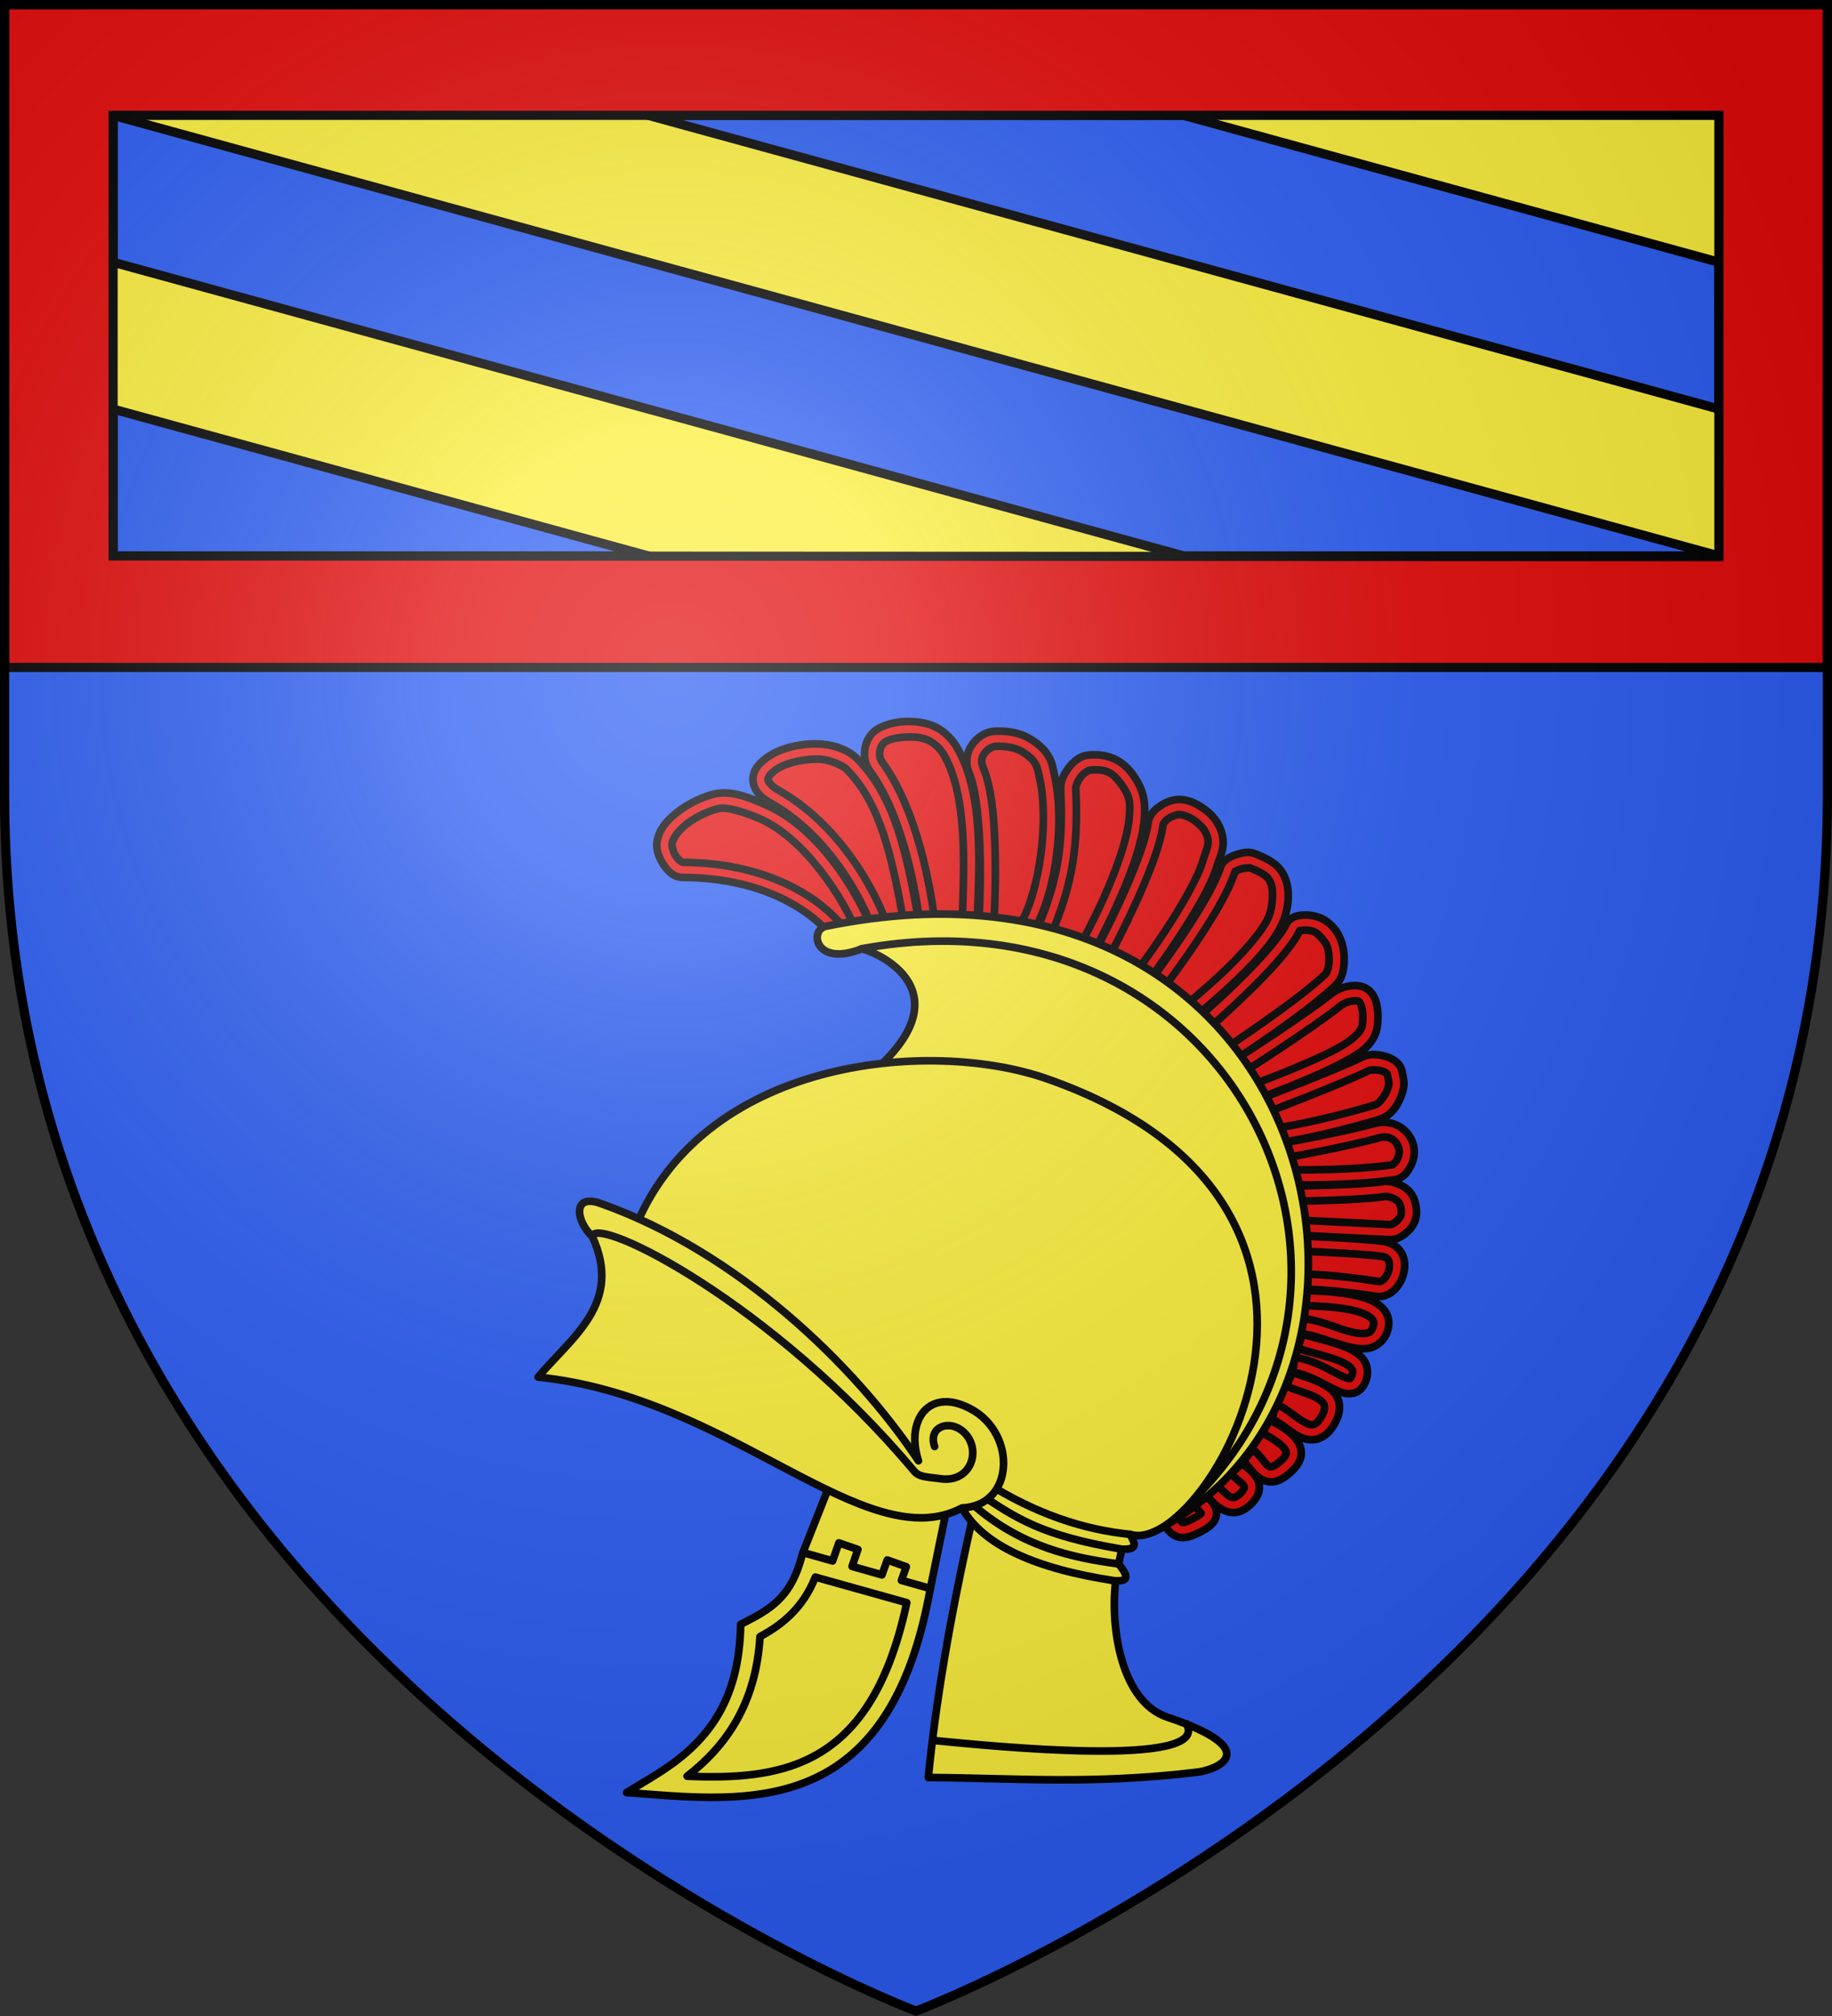
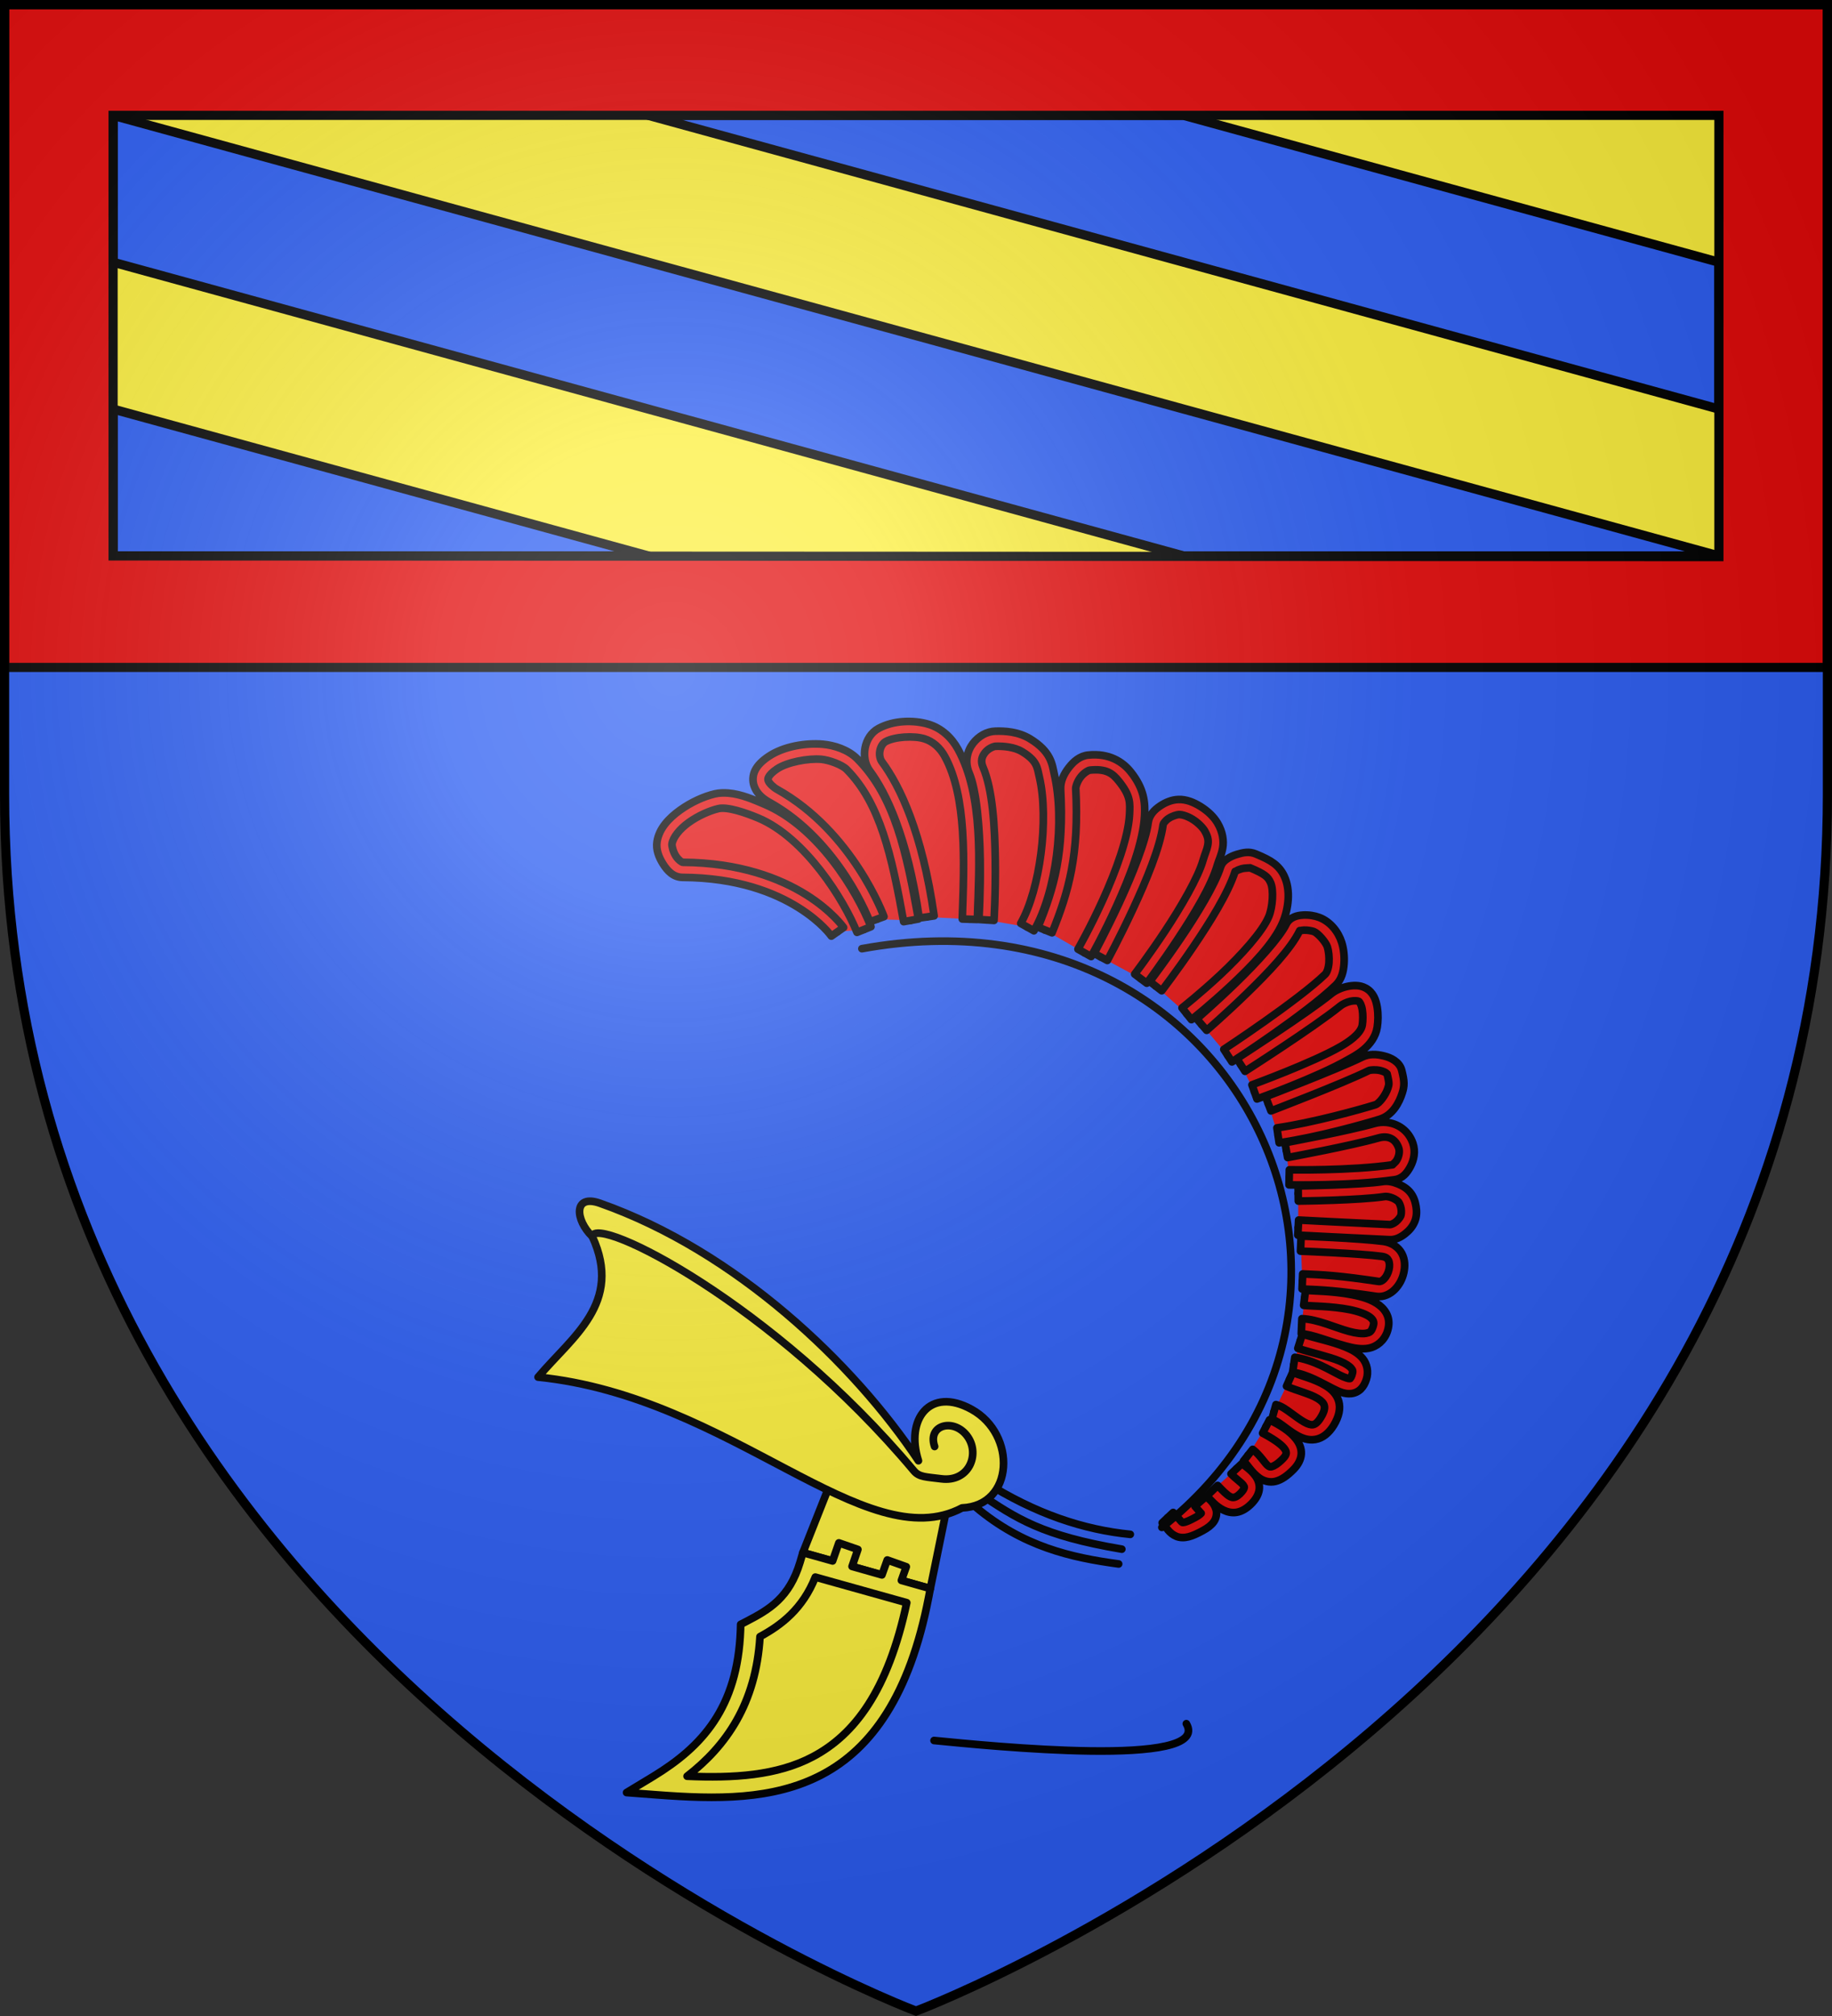
<svg xmlns="http://www.w3.org/2000/svg" height="660" viewBox="-300 -300 600 660" width="600">
  <rect x="-300" y="-300" width="600" height="660" fill="#333333" stroke="none" />
  <radialGradient id="a" cx="-80" cy="-80" gradientUnits="userSpaceOnUse" r="405">
    <stop offset="0" stop-color="#fff" stop-opacity=".31" />
    <stop offset=".19" stop-color="#fff" stop-opacity=".25" />
    <stop offset=".6" stop-color="#6b6b6b" stop-opacity=".125" />
    <stop offset="1" stop-opacity=".125" />
  </radialGradient>
  <path d="m-298.5-298.5h597v258.543c0 286.248-298.5 398.457-298.5 398.457s-298.5-112.209-298.5-398.457z" fill="#2b5df2" />
  <g transform="translate(-300 -300)">
    <path d="m1.43 1.574v216.853h597.141v-216.853z" fill="#fcef3c" />
    <g stroke="#000" stroke-linecap="round" stroke-width="3">
      <path d="m37.038 37.77v48.076l350.616 96.155h175.308zm175.308 0 350.616 96.155v-48.079l-175.308-48.076zm-175.308 96.155v48.076h175.308z" fill="#2b5df2" stroke-linejoin="round" />
      <path d="m1.5 1.5v217h597v-217zm35.538 36.27h525.925v144.46l-525.925-.229z" fill="#e20909" />
    </g>
  </g>
  <g stroke="#000" stroke-linecap="round" stroke-linejoin="round" stroke-width="2.413" transform="matrix(1.036 0 0 1.036 -.721 -5.209)">
-     <path d="m18.3 196.283c-6.795 30.066-11.376 57.036-13.711 80.865 27.573.185 51.697 2.312 84.944-1.671 6.741-.807 21.266-7.146-9.364-17.376-14.326-4.785-18.105-27.588-16.387-42.771z" fill="#fcef3c" stroke-width="2.413" />
    <g fill="#e20909" stroke-width="1.519" transform="matrix(1.59 0 0 1.588 -456.868 -82.417)">
      <path d="m337.81 174.721c2.039 2.204 2.019 3.566 6.248 1.265 3.52-1.916 1.568-3.052.298-4.537m7.141-6.471c1.319 1.393 5.01 2.963 1.711 6.099-2.751 2.615-4.782.115-6.546-1.711m10.711-12.794c3.976 2.071 7.319 4.566 4.389 7.513-4.635 4.66-5.616.061-7.959-1.785m8.257-15.1c3.347 1.474 11.09 2.436 7.513 8.331-3.345 5.512-7.435-.973-10.637-1.86m5.207-14.059c5.479 1.764 13.204 2.702 11.753 7.141-1.58 4.835-6.094-1.431-13.017-2.455m2.157-13.315c2.353.278 17.194-.066 15.025 6.248-1.909 5.559-10.414-.397-15.621-.595m-.149-16.439s11.584.428 16.216 1.041c5.172.685 2.587 8.484-.967 7.959-8.05-1.189-10.628-1.297-14.951-1.488m-.818-17.48s12.357-.166 17.034-.893c1.306-.203 3.267.603 4.091 1.636.803 1.007 1.153 3.047.669 4.24-.503 1.241-2.233 2.74-3.57 2.678-8.095-.375-18.224-.892-18.224-.892m-2.38-15.398s12.509-2.323 17.96-3.874c2.385-.678 4.899.291 5.812 2.971.777 2.283-1.031 5.09-2.424 5.292-8.675 1.259-20.753 1.009-20.753 1.009m-4.165-14.622s14.266-5.45 19.34-7.959c1.602-.792 5.297-.098 5.728 1.636.528 2.125.472 2.599.149 3.645-.518 1.676-1.821 3.78-3.496 4.299-3.081.956-12.428 3.567-19.786 4.628m-7.364-13.986s13.917-8.945 18.819-12.943c1.251-1.021 3.862-1.811 5.281-1.041 1.734.94 1.792 4.299 1.488 6.248-.446 2.854-3.796 4.623-5.05 5.347-5.848 3.378-17.86 7.746-17.86 7.746m-10.488-13.391s15.079-12.972 18.15-19.34c.616-1.276 3.359-1.093 4.686-.595 1.51.566 3.086 2.479 3.57 4.017.634 2.014.702 5.526-.818 6.992-5.747 5.544-20.381 15.1-20.381 15.1m-14.356-13.835s11.761-15.243 14.355-23.282c.406-1.258 3.765-2.146 4.985-1.636 3.065 1.282 4.055 2.004 4.835 3.645 1.036 2.178.635 5.809-.298 8.033-2.99 7.134-17.703 18.745-17.703 18.745m-17.108-11.306s9.84-18.212 10.934-26.555c.218-1.664 2.86-3.208 4.537-3.273 2.272-.088 5.319 1.983 6.471 3.942 1.837 3.124.433 5.028-.149 7.066-2.222 7.783-13.835 23.133-13.835 23.133m-19.042-9.67c3.326-8.145 5.288-15.182 4.612-28.043-.106-2.015 2.158-5.077 4.165-5.281 3.683-.374 5.642.978 7.066 2.752 2.546 3.171 2.577 5.251 2.455 7.662-.508 10.001-10.426 27.448-10.426 27.448m-19.5-6.546s1.342-21.92-2.059-29.828c-1.453-3.379 1.659-6.188 3.868-6.248 1.662-.046 4.104.119 6.099 1.339 3.651 2.232 3.658 4.149 4.092 6.025 2.051 8.877.286 22.824-3.869 30.125m-20.009-2.008c-2.353-16.437-6.726-25.4-10.116-29.968-1.4-1.886-.803-5.143 1.265-6.257 2.379-1.281 6.251-1.438 8.777-.669 2.174.662 3.894 2.246 4.984 4.24 4.723 8.648 4.044 21.715 3.645 33.101m-18.447 0s-6.033-16.424-20.604-24.547c-1.735-.967-4.731-3.502-.074-6.62 2.488-1.666 6.761-2.416 9.744-2.157 1.924.167 4.59 1.084 5.951 2.455 7.086 7.138 9.37 17.89 11.753 31.092m-14.623 2.278s-8.494-12.203-30.784-12.314c-1.949-.01-3.905-3.48-3.604-5.406.613-3.928 6.489-7.36 10.361-8.259 2.651-.615 6.35.899 8.86 1.952 10.04 4.215 17.723 16.79 20.423 23.576" />
      <path d="m345.503 170.469-2.281 1.969c.701.82 1.18 1.353 1.25 1.406-.112.131-.409.423-1.125.812-1.003.546-1.706.86-2.125.969s-.483.052-.531.031c-.097-.041-.655-.752-1.781-1.969l-2.188 2.062c.913.987 1.352 2.072 2.812 2.688.73.308 1.607.308 2.438.094.831-.215 1.701-.614 2.812-1.219.986-.536 1.68-1.057 2.188-1.75s.684-1.7.469-2.438c-.43-1.476-1.426-2.058-1.938-2.656zm7.094-6.531-2.188 2.062c.946.999 2.056 1.708 2.438 2.25.191.271.215.33.188.5-.027.17-.197.605-.875 1.25-.534.508-.904.644-1.156.688-.253.044-.453.005-.781-.156-.657-.322-1.549-1.267-2.469-2.219l-2.156 2.094c.844.874 1.825 2.082 3.312 2.812.744.365 1.668.603 2.625.438s1.878-.701 2.719-1.5c.971-.923 1.583-1.888 1.75-2.938s-.203-2.031-.688-2.719c-.969-1.375-2.346-2.169-2.719-2.562zm5.469-8.688-1.375 2.656c1.922 1.001 3.605 2.124 4.281 3 .338.438.419.731.406.969-.013.238-.13.596-.688 1.156-1.053 1.059-1.789 1.439-2.156 1.531-.367.092-.437.068-.75-.156-.627-.447-1.496-2.046-3.062-3.281l-1.844 2.344c.776.612 1.579 2.227 3.188 3.375.804.574 1.994.955 3.188.656s2.298-1.073 3.562-2.344c.908-.913 1.502-2.002 1.562-3.125.06-1.123-.403-2.124-1.031-2.938-1.257-1.626-3.227-2.774-5.281-3.844zm4.594-9.438-1.219 2.75c1.954.861 4.633 1.491 6.188 2.438.777.473 1.182.928 1.312 1.375s.104 1.122-.656 2.375c-.698 1.15-1.197 1.401-1.594 1.469-.397.067-.974-.092-1.75-.531-.776-.439-1.676-1.112-2.594-1.781s-1.825-1.362-3-1.688l-.812 2.906c.427.118 1.208.564 2.062 1.188s1.81 1.396 2.875 2 2.308 1.083 3.719.844 2.682-1.238 3.656-2.844c1.028-1.694 1.388-3.344.969-4.781s-1.495-2.406-2.625-3.094c-2.26-1.376-5.138-2.011-6.531-2.625zm1.938-7.625-.906 2.844c2.861.921 6.134 1.615 8.344 2.531 1.105.458 1.91.991 2.25 1.406s.423.591.188 1.312c-.15.459-.314.689-.375.75-.061.061-.015.023-.094.031-.157.016-.907-.175-1.938-.688-2.06-1.025-5.116-2.993-8.969-3.562l-.438 2.969c3.07.454 5.74 2.126 8.062 3.281 1.161.578 2.244 1.106 3.594.969.675-.069 1.391-.388 1.906-.906s.849-1.156 1.094-1.906c.49-1.498.153-3.092-.719-4.156s-2.077-1.73-3.406-2.281c-2.659-1.103-5.976-1.751-8.594-2.594zm.625-8.688-.375 2.969c.806.095 2.094.115 3.75.219s3.587.278 5.344.625 3.311.9 4.094 1.5c.391.3.6.588.688.844.087.255.093.551-.094 1.094-.339.988-.64 1.14-1.375 1.281s-1.958.01-3.375-.375c-2.835-.77-6.232-2.412-9.375-2.531l-.125 3c2.064.079 5.522 1.538 8.719 2.406 1.598.434 3.159.768 4.719.469s3.041-1.49 3.656-3.281c.356-1.036.413-2.096.094-3.031-.319-.935-.956-1.69-1.688-2.25-1.463-1.121-3.368-1.672-5.344-2.062s-4.029-.58-5.75-.688-3.192-.144-3.562-.188zm-.875-10.812-.125 3s11.694.449 16.094 1.031c.91.12 1.193.405 1.406.812s.256 1.093.094 1.812c-.162.72-.543 1.445-.969 1.875s-.762.549-1.094.5c-8.083-1.194-10.772-1.31-15.094-1.5l-.125 3c4.324.19 6.764.285 14.781 1.469 1.446.213 2.759-.469 3.656-1.375s1.499-2.063 1.781-3.312.27-2.613-.375-3.844-2.011-2.184-3.688-2.406c-4.865-.644-16.344-1.062-16.344-1.062zm16.219-10.844c-4.315.67-16.812.875-16.812.875l.031 3s12.212-.124 17.25-.906c.243-.038.87.052 1.438.281.568.229 1.081.6 1.25.812.16.2.405.761.5 1.344.095.583.02 1.202-.062 1.406-.106.261-.517.838-1 1.219s-1.013.535-1.094.531c-8.089-.375-18.219-.906-18.219-.906l-.156 3s10.118.531 18.219.906c1.257.058 2.283-.524 3.125-1.188s1.509-1.457 1.906-2.438c.401-.989.41-2.013.25-3s-.482-1.944-1.125-2.75c-.655-.821-1.524-1.337-2.469-1.719s-1.968-.634-3.031-.469zm.688-11.781c-.768-.065-1.559.004-2.312.219-5.249 1.493-17.812 3.844-17.812 3.844l.531 2.938s12.441-2.298 18.094-3.906c1.756-.5 3.323.042 4 2.031.214.628.07 1.518-.312 2.25-.383.732-1.095 1.09-.906 1.062-8.451 1.226-20.531 1-20.531 1l-.062 3s12.101.26 21-1.031c1.582-.23 2.481-1.364 3.156-2.656s1.032-2.939.469-4.594c-.861-2.529-3.008-3.962-5.312-4.156zm-2.625-13.5c-.73.021-1.441.162-2.125.5-4.847 2.396-19.219 7.906-19.219 7.906l1.062 2.812s14.167-5.41 19.469-8.031c.234-.116 1.377-.224 2.281 0 .452.112.862.279 1.094.438s.258.249.25.219c.255 1.025.337 1.592.344 1.906.007.314-.037.453-.188.938-.414 1.337-1.709 3.067-2.5 3.312-3.0.931-12.371 3.556-19.562 4.594l.438 2.969c7.525-1.085 16.837-3.706 20-4.688 2.559-.794 3.877-3.267 4.5-5.281.174-.561.329-1.191.312-1.906-.016-.716-.164-1.463-.438-2.562-.223-.898-.836-1.535-1.469-1.969s-1.337-.696-2.062-.875-1.458-.302-2.188-.281zm-3.312-13.719c-.635-.024-1.275.048-1.875.188-1.201.279-2.313.787-3.188 1.5-4.673 3.812-18.688 12.844-18.688 12.844l1.625 2.531s13.839-8.847 18.969-13.031c.377-.307 1.197-.727 1.969-.906s1.474-.099 1.656 0c.215.117.561.707.719 1.688s.13 2.201 0 3.031c-.284 1.815-2.972 3.507-4.312 4.281-5.562 3.213-17.625 7.625-17.625 7.625l1 2.812s11.992-4.301 18.125-7.844c1.168-.675 5.173-2.545 5.781-6.438.175-1.119.229-2.547 0-3.969s-.762-2.989-2.281-3.812c-.619-.335-1.24-.476-1.875-.5zm-10.594-14.031c-.586.032-1.189.124-1.781.375s-1.213.713-1.562 1.438c-1.291 2.678-5.821 7.623-9.938 11.625-4.116 4.002-7.844 7.219-7.844 7.219l1.969 2.281s3.778-3.268 7.969-7.344c4.191-4.075 8.752-8.81 10.531-12.5-.042.086-.074.089.062.031.137-.058.407-.106.75-.125.686-.038 1.598.13 2 .281.791.297 2.376 2.075 2.688 3.062.247.784.392 2.019.312 3.125-.079 1.106-.429 2.002-.75 2.312-5.451 5.259-20.156 14.938-20.156 14.938l1.625 2.5s14.582-9.452 20.625-15.281c1.199-1.156 1.548-2.73 1.656-4.25s-.081-3.019-.469-4.25c-.657-2.088-2.241-4.133-4.469-4.969-.925-.347-2.047-.534-3.219-.469zm-11.312-12.469c-.627.049-1.248.216-1.875.406s-1.228.456-1.781.812-1.135.815-1.406 1.656c-1.179 3.653-4.733 9.476-7.969 14.25s-6.125 8.562-6.125 8.562l2.375 1.844s2.957-3.861 6.25-8.719c3.293-4.858 6.928-10.645 8.344-15.031-.068.212-.073.085.156-.062.229-.148.616-.312 1.031-.438.831-.252 1.91-.165 1.781-.219 1.493.624 2.392 1.091 2.938 1.5s.804.731 1.125 1.406c.694 1.458.423 4.984-.344 6.812-1.268 3.025-5.594 7.785-9.594 11.531s-7.656 6.625-7.656 6.625l1.875 2.344s3.708-2.938 7.812-6.781 8.622-8.454 10.344-12.562c1.098-2.62 1.659-6.352.281-9.25-.459-.965-1.121-1.817-2.031-2.5s-2.022-1.218-3.594-1.875c-.674-.282-1.31-.361-1.938-.312zm-13.5-10.531c-1.267.049-2.491.541-3.594 1.281s-2.172 1.766-2.375 3.312c-.49 3.736-3.175 10.419-5.75 15.969s-5 10.062-5 10.062l2.625 1.406s2.475-4.577 5.094-10.219 5.396-12.237 6-16.844c.015-.118.371-.723 1.062-1.188s1.653-.765 2.062-.781c.655-.025 1.766.328 2.781.969s1.943 1.569 2.344 2.25c.766 1.303.771 2.063.625 2.906s-.593 1.762-.938 2.969c-.993 3.479-4.411 9.327-7.562 14.094s-6.031 8.562-6.031 8.562l2.406 1.812s2.915-3.895 6.125-8.75 6.708-10.57 7.938-14.875c.238-.832.789-1.882 1.031-3.281s.04-3.148-1.031-4.969c-.752-1.279-1.948-2.388-3.312-3.25s-2.883-1.5-4.5-1.438zm-17.875-8.844c-1.698.173-2.942 1.279-3.906 2.531s-1.678 2.706-1.594 4.312c.667 12.68-1.211 19.35-4.5 27.406l2.781 1.125c3.362-8.234 5.404-15.646 4.719-28.688-.021-.408.326-1.479.969-2.312s1.534-1.344 1.844-1.375c3.268-.332 4.513.647 5.75 2.188 2.349 2.926 2.244 4.302 2.125 6.656-.231 4.551-2.769 11.394-5.281 16.938s-4.969 9.844-4.969 9.844l2.625 1.469s2.489-4.414 5.062-10.094 5.286-12.55 5.562-18c.125-2.467-.038-5.271-2.781-8.688-1.612-2.008-4.309-3.729-8.406-3.312zm-18.469-4.75c-1.72.047-3.333.964-4.469 2.438s-1.69 3.69-.75 5.875c1.474 3.426 2.099 10.908 2.188 17.312.089 6.405-.25 11.844-.25 11.844l3 .188s.341-5.53.25-12.062c-.09-6.532-.51-13.956-2.438-18.438-.513-1.194-.235-2.084.375-2.875s1.668-1.268 2.156-1.281c1.523-.042 3.699.127 5.281 1.094 1.663 1.017 2.313 1.838 2.688 2.562s.477 1.486.719 2.531c1.931 8.357.12 22.316-3.719 29.062l2.625 1.469c4.47-7.856 6.203-21.822 4.031-31.219-.192-.83-.318-1.958-.969-3.219s-1.824-2.535-3.812-3.75c-2.409-1.473-5.105-1.581-6.906-1.531zm-18.281-1.906c-1.741.112-3.471.554-4.938 1.344-1.518.818-2.385 2.295-2.688 3.844s-.069 3.268.938 4.625c3.199 4.31 7.486 13.027 9.812 29.281l2.969-.438c-2.379-16.619-6.793-25.83-10.375-30.656-.393-.529-.569-1.389-.406-2.219s.607-1.517 1.156-1.812c1.826-.983 5.593-1.191 7.656-.562 1.747.532 3.163 1.827 4.094 3.531 4.389 8.037 3.869 20.939 3.469 32.344l3 .094c.399-11.366 1.213-24.616-3.844-33.875-1.248-2.284-3.243-4.177-5.844-4.969-1.495-.455-3.259-.644-5-.531zm-16.062 4.5c-3.355-.292-7.744.414-10.719 2.406-1.304.873-2.21 1.767-2.719 2.781s-.522 2.159-.219 3.062c.606 1.807 2.091 2.768 3.125 3.344 13.974 7.79 19.906 23.75 19.906 23.75l2.812-1.031s-6.112-16.888-21.281-25.344c-.701-.391-1.557-1.205-1.719-1.688-.081-.241-.122-.382.062-.75s.663-.939 1.688-1.625c2.001-1.34 6.17-2.133 8.781-1.906 1.572.137 4.125 1.087 5.031 2 6.669 6.718 8.966 17.135 11.344 30.312l2.938-.531c-2.387-13.228-4.653-24.317-12.156-31.875-1.815-1.828-4.599-2.708-6.875-2.906zm-18.781 9.719c-.883-.07-1.787-.046-2.656.156-2.183.507-4.731 1.661-6.938 3.25s-4.153 3.631-4.562 6.25c-.248 1.588.344 3.091 1.188 4.438s2.044 2.678 3.906 2.688c10.872.054 18.274 3.038 22.969 5.969s6.594 5.719 6.594 5.719l2.438-1.719s-2.344-3.333-7.469-6.531-13.113-6.381-24.531-6.438c-.087-0-.828-.408-1.375-1.281s-.803-2.038-.75-2.375c.204-1.308 1.491-2.947 3.344-4.281s4.186-2.358 5.875-2.75c1.824-.423 5.44.827 7.938 1.875 9.31 3.908 17.051 16.28 19.625 22.75l2.781-1.125c-2.826-7.103-10.48-19.885-21.25-24.406-1.891-.794-4.476-1.978-7.125-2.188z" />
    </g>
    <g fill="none" stroke-width="1.202" transform="matrix(2.009 0 0 2.006 -1814.639 -1165.699)">
-       <path d="m893.44 610.844c18.212-13.274 6.894-20.557 1.648-22.139-7.377 2.98-8.363-2.98-5.65-3.533 77.634-15.82 96.565 70.731 52.854 94.697z" fill="#fcef3c" />
      <path d="m895.088 588.705c60.122-10.992 90.453 56.804 47.204 91.164" fill="none" />
-       <path d="m859.082 633.501 40.117 39.803 11.652 3.497c3.261 5.882 11.556 9.605 24.137 11.491 1.345-.004 2.627-.055.499-2.665l.499-2.332c2.921.152 1.802-1.211 1.332-2.332 11.658 3.822 44.673-51.554-13.15-71.778-18.476-6.462-54.613-3.21-65.086 24.315z" fill="#fcef3c" />
      <path d="m935.488 685.628c-7.435-1.003-15.08-2.71-22.515-8.985m23.015 6.654c-12.578-2.132-16.569-4.816-22.515-8.819m23.847 6.487c-7.247-.722-14.838-3.169-22.972-8.327" fill="none" />
      <path d="m906.444 713.44c8.609.834 43.823 4.439 39.698-2.648" fill="none" />
      <path d="m885.803 683.841 4.716-11.926 18.255 3.293-2.919 14.297z" fill="#fcef3c" />
      <path d="m844.133 656.196c5.347-6.365 13.373-11.637 8.529-22.156-2.701-2.592-3.013-6.725 1.197-5.24 21.493 7.585 40.013 25.339 50.127 40.569-2.085-6.494 1.767-11.751 8.379-8.084 7.107 3.941 6.705 15.155-1.514 15.515-15.217 8.056-36.321-17.542-66.719-20.605z" fill="#fcef3c" />
      <path d="m852.662 634.041c.462-3.468 28.43 10.436 50.598 36.913.854 1.02 1.936.95 4.317 1.261 4.302.563 6.109-3.772 4.19-6.587-2.09-3.065-6.438-1.967-5.237 1.497" fill="none" />
      <path d="m891.465 682.308-.989 2.845-3.165-.891-1.508-.421-.445 1.509c-1.674 5.576-4.773 7.432-8.53 9.375l-.816.421-.025.915c-.461 12.272-6.076 18.36-13.723 23.03l-4.203 2.548 4.896.371c9.056.683 18.152.875 25.887-3.216 7.736-4.091 13.762-12.465 16.739-27.878l.272-1.41-1.409-.396-3.14-.891.766-2.152-2.992-1.064-.841 2.35-4.698-1.336.915-2.672z" fill="#fcef3c" />
      <path d="m887.757 687.7 14.39 4.032c-2.94 13.859-8.234 20.802-14.786 24.267-5.653 2.99-12.495 3.385-19.78 3.067 6.147-4.764 10.833-11.412 11.473-21.991 3.35-1.81 6.728-4.391 8.703-9.375z" fill="none" />
    </g>
  </g>
  <path d="m-298.5-298.5h597v258.543c0 286.248-298.5 398.457-298.5 398.457s-298.5-112.209-298.5-398.457z" fill="url(#a)" />
  <path d="m-298.5-298.5h597v258.503c0 286.203-298.5 398.395-298.5 398.395s-298.5-112.191-298.5-398.395z" fill="none" stroke="#000" stroke-width="3" />
</svg>